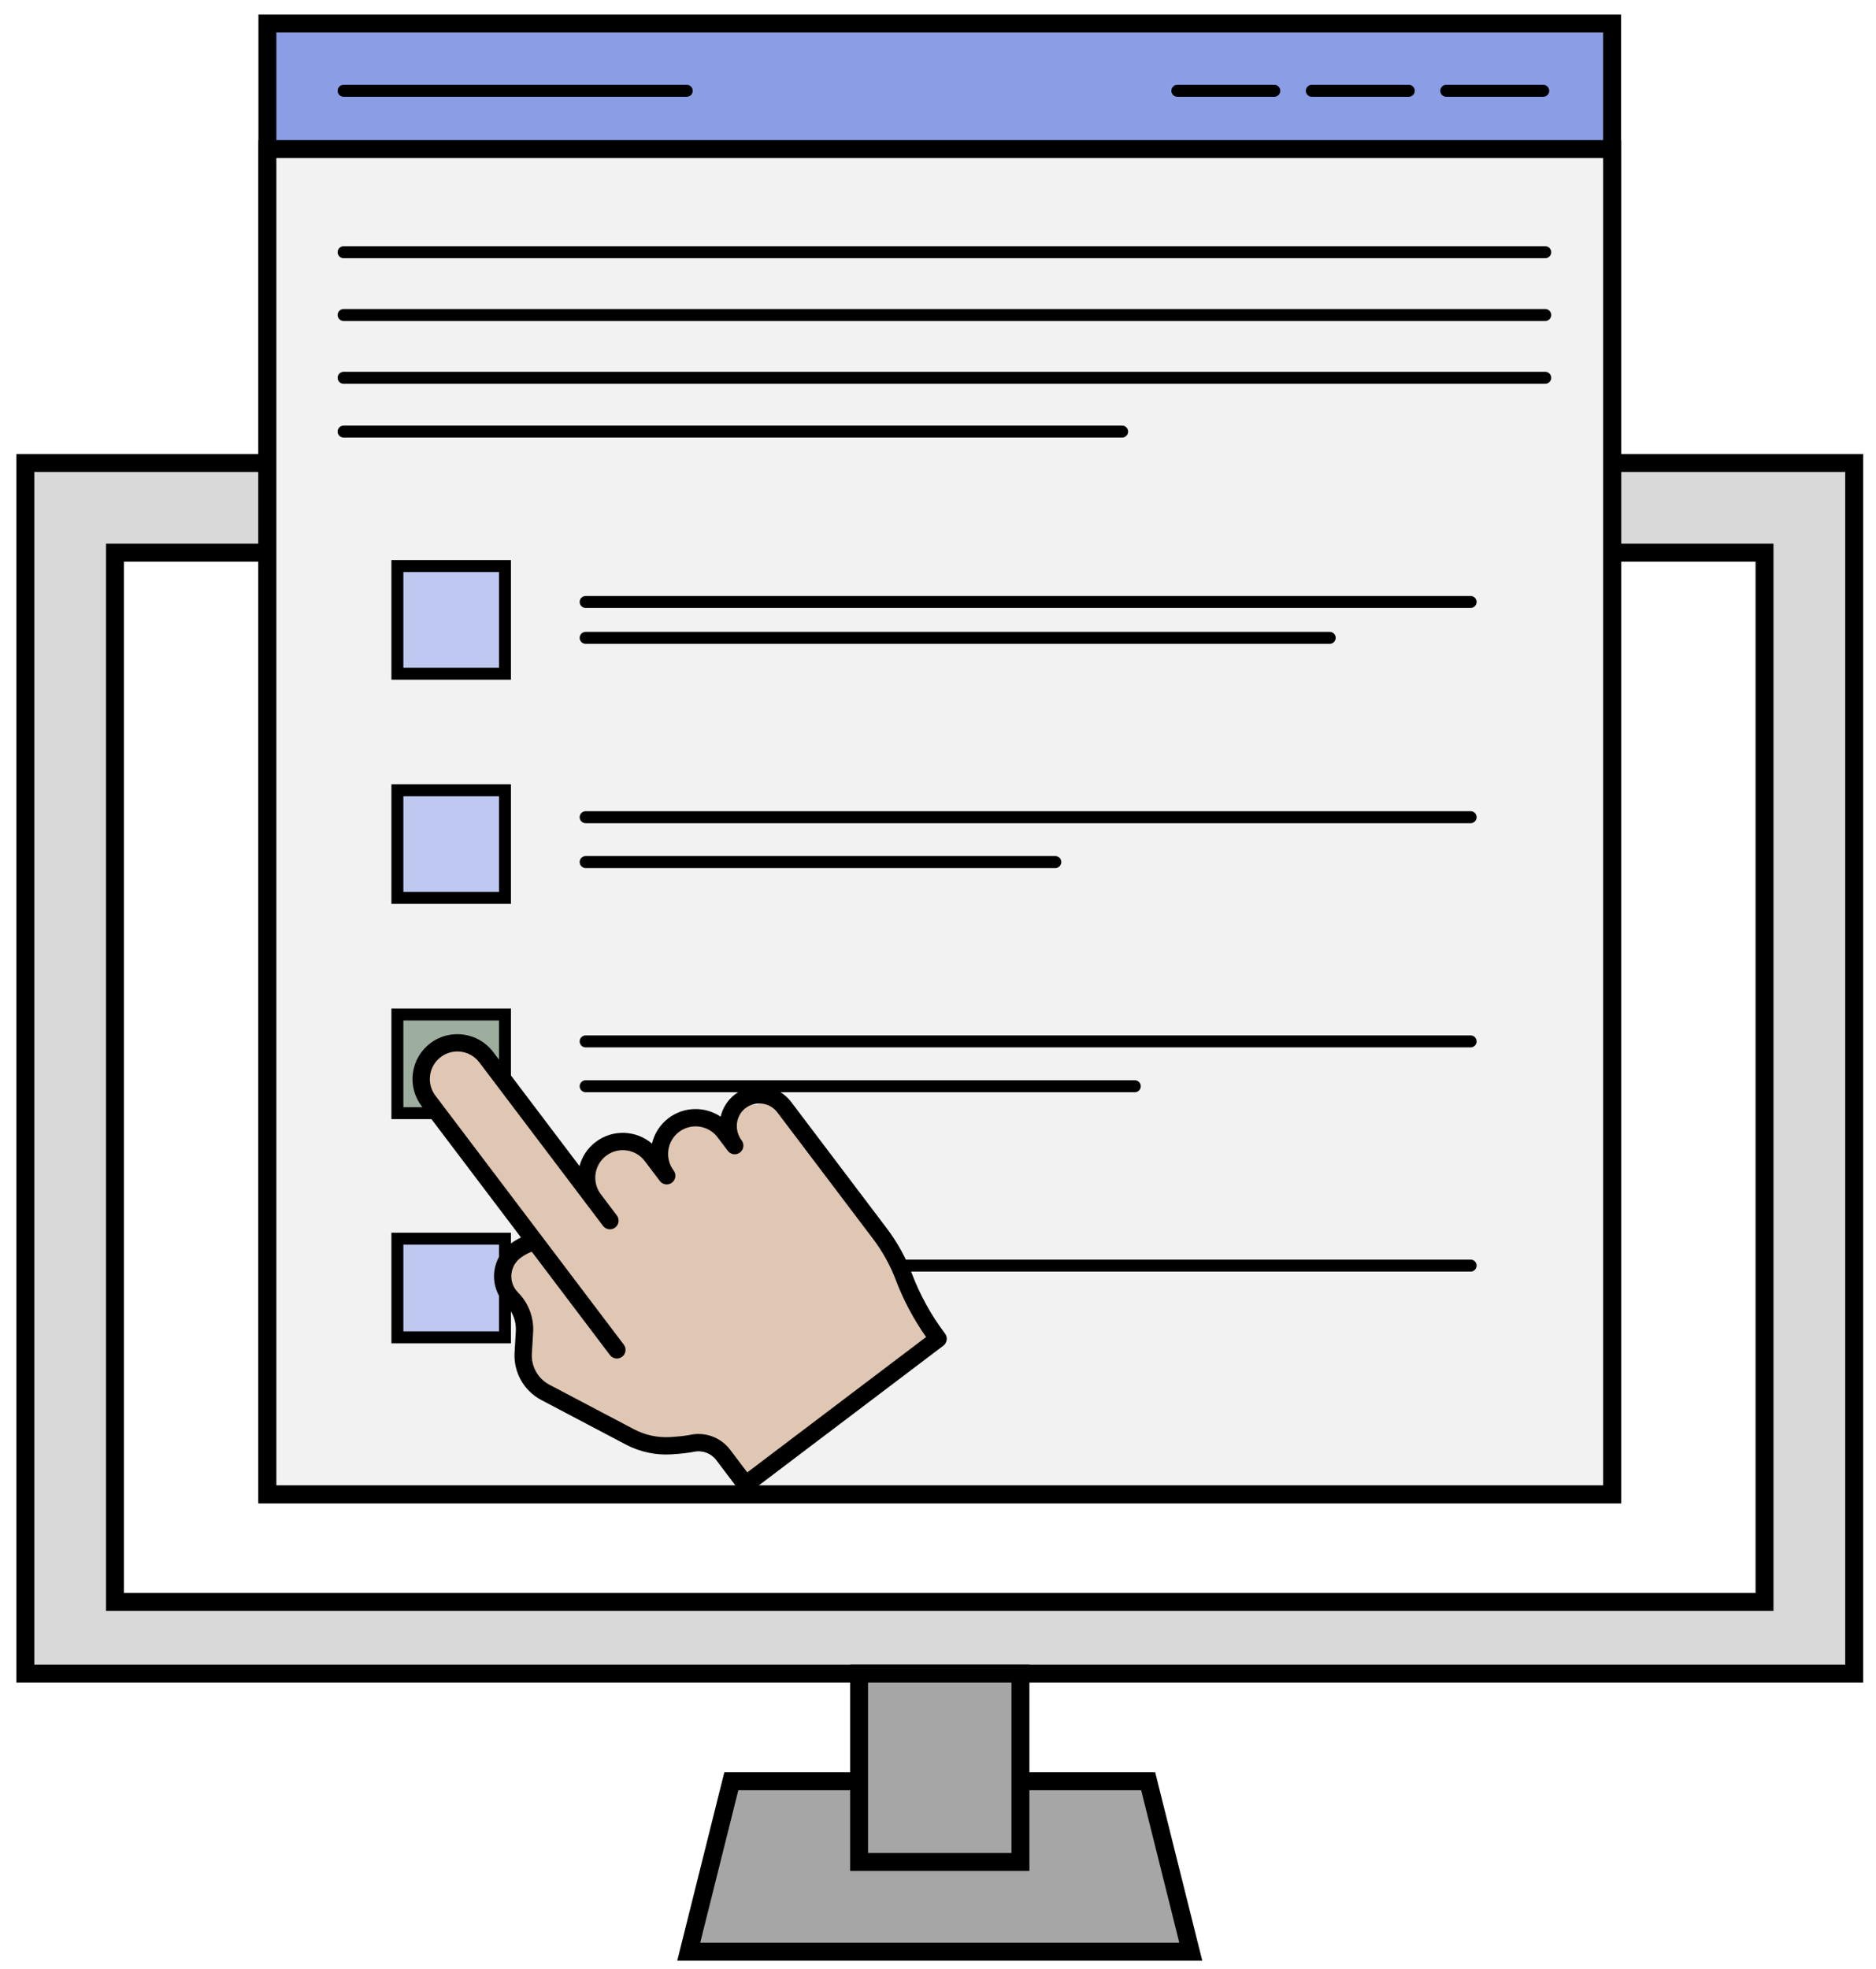
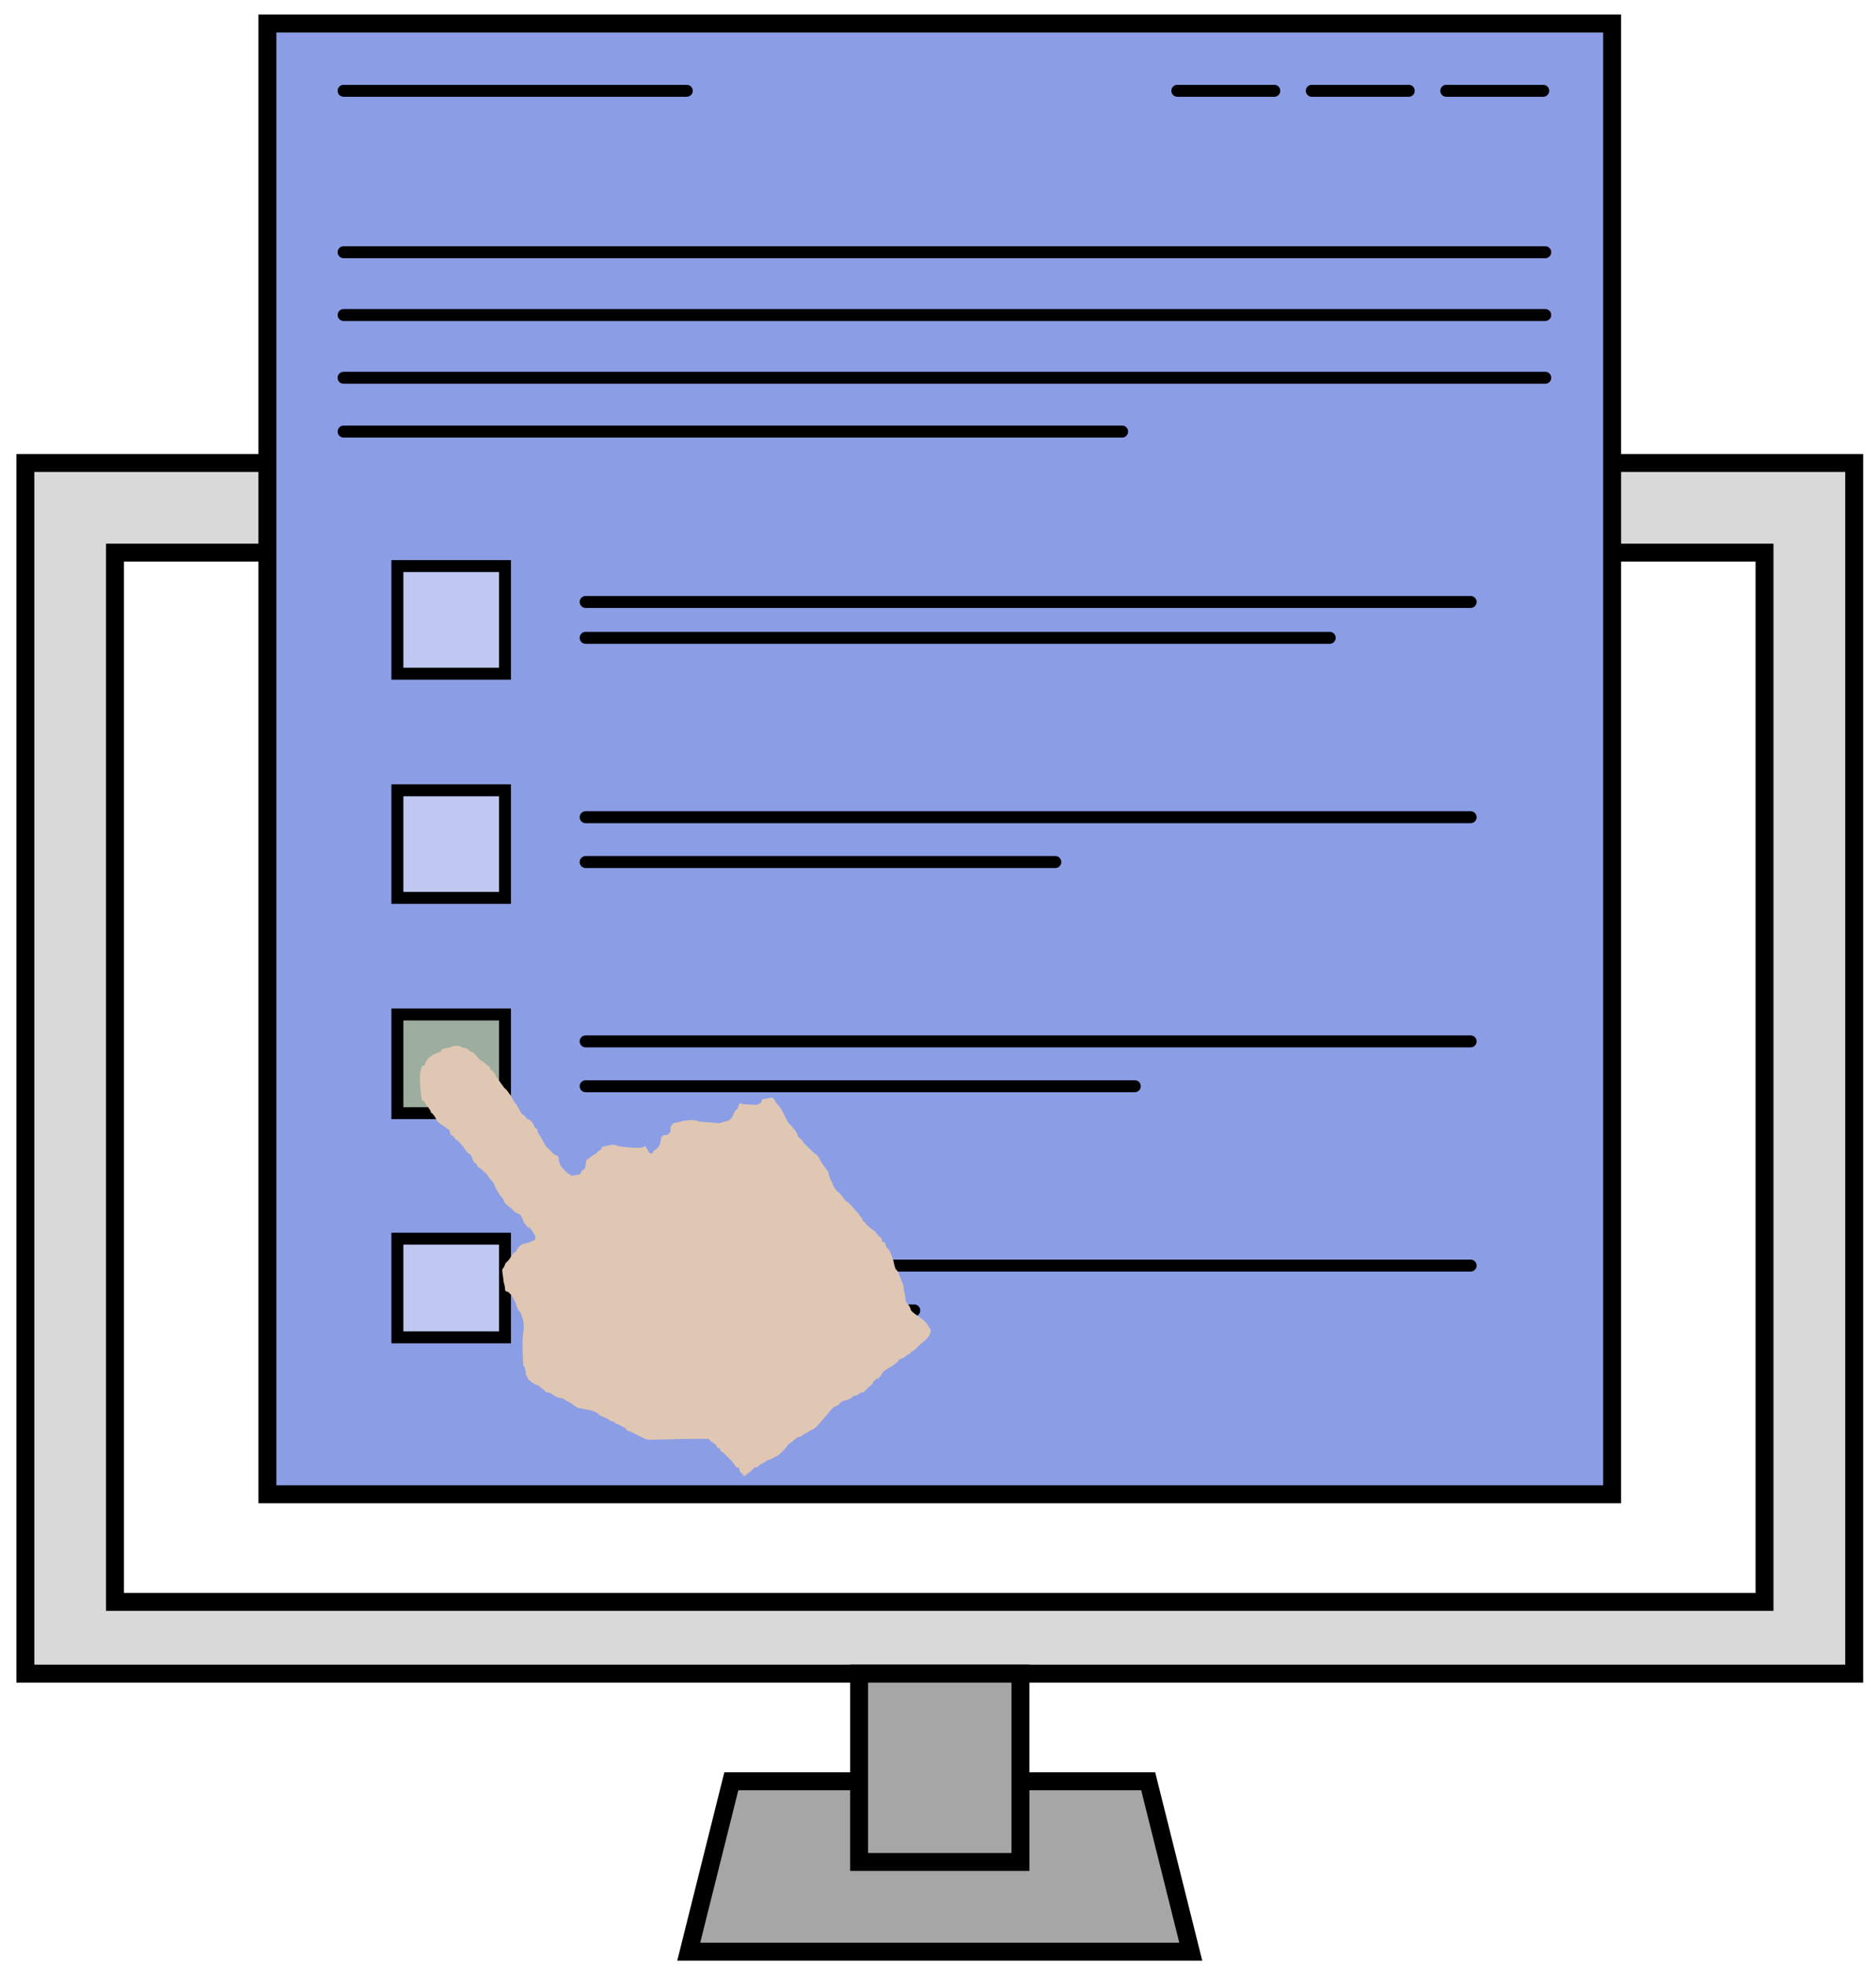
<svg xmlns="http://www.w3.org/2000/svg" xmlns:ns1="http://www.inkscape.org/namespaces/inkscape" xmlns:ns2="http://sodipodi.sourceforge.net/DTD/sodipodi-0.dtd" xmlns:xlink="http://www.w3.org/1999/xlink" width="61mm" height="64mm" viewBox="0 0 61 64" id="svg1" ns1:version="1.4 (86a8ad7, 2024-10-11)" ns2:docname="icon_survey_2.svg">
  <defs id="defs1">
    <clipPath id="clip0">
      <rect x="0" y="0" width="615290" height="593395" id="rect1" />
    </clipPath>
    <image width="77" height="77" preserveAspectRatio="none" id="img1" />
    <clipPath id="clip2">
      <rect x="0" y="0" width="593395" height="593395" id="rect2" />
    </clipPath>
    <clipPath id="clip0-4">
-       <path d="m 123.419,244.243 8.647,-62.466 62.466,8.648 -8.648,62.466 z" fill-rule="evenodd" clip-rule="evenodd" id="path1" />
-     </clipPath>
+       </clipPath>
    <clipPath id="clip1">
      <path d="m 123.419,244.243 8.647,-62.466 62.466,8.648 -8.648,62.466 z" fill-rule="evenodd" clip-rule="evenodd" id="path2-3" />
    </clipPath>
    <clipPath id="clip2-1">
      <path d="m 123.419,244.243 8.647,-62.466 62.466,8.648 -8.648,62.466 z" fill-rule="evenodd" clip-rule="evenodd" id="path3" />
    </clipPath>
  </defs>
  <g ns1:label="Layer 1" ns1:groupmode="layer" id="layer1">
    <g transform="matrix(0.265,0,0,0.265,-2.853,-17.404)" id="g2">
      <g transform="translate(440.783,202.778)" id="g27">
        <path d="m 161,293 4.75,-19 h 46.5 l 4.75,19 z" stroke="#000000" stroke-width="2" stroke-miterlimit="8" fill="#a6a6a6" fill-rule="evenodd" id="path2" />
        <rect x="87" y="127" width="204" height="135" stroke="#000000" stroke-width="2" stroke-miterlimit="8" fill="#d9d9d9" id="rect3" />
        <rect x="97" y="137" width="184" height="117" stroke="#000000" stroke-width="2" stroke-miterlimit="8" fill="#ffffff" id="rect4" />
        <rect x="180" y="262" width="18" height="21" stroke="#000000" stroke-width="2" stroke-miterlimit="8" fill="#a6a6a6" id="rect5" />
-         <rect x="114" y="78" width="150" height="164" stroke="#000000" stroke-width="2" stroke-miterlimit="8" fill="#8b9de5" id="rect6" />
        <rect x="114" y="92" width="150" height="150" stroke="#000000" stroke-width="2" stroke-miterlimit="8" fill="#f2f2f2" id="rect7" />
        <path d="m 122.5,85.5 38.28,1e-4" stroke="#000000" stroke-width="1.333" stroke-linecap="round" stroke-miterlimit="8" fill="none" fill-rule="evenodd" id="path7" />
        <path d="m 245.5,85.5 10.817,1e-4" stroke="#000000" stroke-width="1.333" stroke-linecap="round" stroke-miterlimit="8" fill="none" fill-rule="evenodd" id="path8" />
-         <path d="m 230.5,85.5 10.817,1e-4" stroke="#000000" stroke-width="1.333" stroke-linecap="round" stroke-miterlimit="8" fill="none" fill-rule="evenodd" id="path9" />
        <path d="m 215.5,85.5 10.817,1e-4" stroke="#000000" stroke-width="1.333" stroke-linecap="round" stroke-miterlimit="8" fill="none" fill-rule="evenodd" id="path10" />
        <rect x="128.5" y="138.5" width="12" height="12" stroke="#000000" stroke-width="1.333" stroke-miterlimit="8" fill="#bec8f0" id="rect10" />
        <rect x="128.5" y="163.5" width="12" height="12" stroke="#000000" stroke-width="1.333" stroke-miterlimit="8" fill="#bec8f0" id="rect11" />
        <rect x="128.5" y="188.5" width="12" height="11" stroke="#000000" stroke-width="1.333" stroke-miterlimit="8" fill="#9dad9e" id="rect12" />
        <rect x="128.5" y="213.5" width="12" height="11" stroke="#000000" stroke-width="1.333" stroke-miterlimit="8" fill="#bec8f0" id="rect13" />
        <path d="M 122.5,103.5 H 256.541" stroke="#000000" stroke-width="1.333" stroke-linecap="round" stroke-miterlimit="8" fill="none" fill-rule="evenodd" id="path13" />
        <path d="M 122.5,110.5 H 256.541" stroke="#000000" stroke-width="1.333" stroke-linecap="round" stroke-miterlimit="8" fill="none" fill-rule="evenodd" id="path14" />
-         <path d="M 122.5,117.5 H 256.541" stroke="#000000" stroke-width="1.333" stroke-linecap="round" stroke-miterlimit="8" fill="none" fill-rule="evenodd" id="path15" />
        <path d="m 122.5,123.5 h 86.845" stroke="#000000" stroke-width="1.333" stroke-linecap="round" stroke-miterlimit="8" fill="none" fill-rule="evenodd" id="path16" />
        <path d="m 149.5,142.5 h 98.719" stroke="#000000" stroke-width="1.333" stroke-linecap="round" stroke-miterlimit="8" fill="none" fill-rule="evenodd" id="path17" />
        <path d="m 149.5,146.5 h 82.998" stroke="#000000" stroke-width="1.333" stroke-linecap="round" stroke-miterlimit="8" fill="none" fill-rule="evenodd" id="path18" />
        <path d="m 149.5,166.5 h 98.719" stroke="#000000" stroke-width="1.333" stroke-linecap="round" stroke-miterlimit="8" fill="none" fill-rule="evenodd" id="path19" />
        <path d="m 149.5,171.5 h 52.392" stroke="#000000" stroke-width="1.333" stroke-linecap="round" stroke-miterlimit="8" fill="none" fill-rule="evenodd" id="path20" />
        <path d="m 149.5,191.5 h 98.719" stroke="#000000" stroke-width="1.333" stroke-linecap="round" stroke-miterlimit="8" fill="none" fill-rule="evenodd" id="path21" />
        <path d="m 149.5,196.5 h 61.256" stroke="#000000" stroke-width="1.333" stroke-linecap="round" stroke-miterlimit="8" fill="none" fill-rule="evenodd" id="path22" />
        <path d="m 149.5,216.5 h 98.719" stroke="#000000" stroke-width="1.333" stroke-linecap="round" stroke-miterlimit="8" fill="none" fill-rule="evenodd" id="path23" />
        <path d="m 149.5,221.5 h 36.657" stroke="#000000" stroke-width="1.333" stroke-linecap="round" stroke-miterlimit="8" fill="none" fill-rule="evenodd" id="path24" />
        <path d="m 134.544,218.477 c -0.196,-0.393 -0.08,0.036 0.192,-0.828 0.034,-0.106 0.01,-0.221 0.035,-0.329 0.04,-0.17 0.105,-0.333 0.158,-0.499 -0.161,-0.965 -0.148,-0.309 1.896,-1.237 0.118,-0.053 0.253,-0.056 0.374,-0.1 1.035,-0.378 0.472,-0.243 1.327,-0.514 0.497,-0.157 0.288,-0.04 0.83,-0.244 1.477,-0.557 0.211,-0.142 1.244,-0.469 0.139,-0.007 0.289,0.037 0.417,-0.02 1.05,-0.466 0.566,-0.618 0.259,-1.691 -0.117,-0.281 -0.227,-0.565 -0.351,-0.842 -0.589,-1.317 -1.121,-2.343 -1.785,-3.68 -1.923,-3.605 -3.871,-7.197 -5.768,-10.815 -0.226,-0.43 -0.146,-1.031 -0.155,-1.466 -0.002,-0.137 -0.119,-0.324 -0.008,-0.409 l 0.453,-0.349 c 0.039,-0.125 0.09,-0.247 0.118,-0.374 0.259,-1.19 -1.071,0.219 2.227,-1.417 0.14,0.061 0.29,0.106 0.421,0.184 0.167,0.1 0.329,0.359 0.469,0.469 1.392,1.093 0.252,0.07 0.89,0.653 2.431,4.063 1.211,2.874 2.758,4.288 0.461,0.783 0.853,1.61 1.383,2.349 0.094,0.132 -0.065,-0.325 -0.052,-0.489 0.01,-0.129 0.047,-0.263 0.118,-0.374 0.069,-0.108 0.191,-0.173 0.287,-0.26 0.938,-0.44 1.837,-0.978 2.814,-1.322 0.148,-0.052 0.295,0.099 0.421,0.185 0.237,0.16 0.47,0.507 0.764,0.618 0.104,0.039 0.223,0.039 0.335,0.025 0.225,-0.029 0.444,-0.101 0.665,-0.155 0.125,-0.031 0.249,-0.07 0.374,-0.1 0.096,-0.022 0.197,-0.023 0.291,-0.055 0.781,-0.262 1.875,-0.847 2.484,-1.142 0.949,0.071 0.46,0.136 1.456,-0.275 0.196,0.032 0.39,0.07 0.587,0.095 0.11,0.014 0.231,-0.014 0.334,0.025 0.129,0.048 0.231,0.146 0.339,0.229 0.076,0.059 0.121,0.233 0.213,0.195 1.042,-0.433 2.012,-1.025 3.018,-1.537 0.705,-0.133 -0.217,0.01 0.752,0.005 0.167,-0.001 0.333,-0.043 0.5,-0.065 0.126,0.035 0.246,0.104 0.378,0.105 0.128,0.001 0.249,-0.126 0.374,-0.1 0.218,0.045 0.59,0.299 0.59,0.299 0.996,1.767 1.954,3.555 2.987,5.3 0.279,0.472 0.646,0.887 0.945,1.346 l 0.646,0.993 c 0.017,0.163 0.041,0.325 0.052,0.488 0.009,0.136 -0.015,0.275 0.008,0.409 0.025,0.153 0.1,0.293 0.134,0.444 0.259,1.146 -0.096,0.006 0.272,1.092 0.319,0.653 0.646,1.303 0.957,1.96 0.183,0.383 0.392,0.757 0.525,1.161 0.034,0.104 -0.032,0.219 -0.036,0.329 -0.005,0.137 0.006,0.273 0.008,0.409 0.242,0.799 0.089,0.084 0.064,1.102 -0.005,0.217 0.146,0.548 0.181,0.728 0.032,0.161 0.043,0.325 0.052,0.489 0.014,0.272 -0.05,0.555 0.016,0.818 0.03,0.121 0.066,0.241 0.091,0.364 0.112,0.566 0.076,0.634 0.233,1.217 0.047,0.178 0.126,0.346 0.177,0.523 0.069,0.241 0.116,0.487 0.181,0.728 0.041,0.15 0.115,0.29 0.134,0.444 0.013,0.096 -0.105,0.754 -0.109,0.783 -0.016,0.109 -0.002,0.223 -0.036,0.329 -0.172,0.548 -0.18,0.263 -0.361,0.713 -0.066,0.162 -0.118,0.33 -0.158,0.499 -0.025,0.108 0.01,0.227 -0.035,0.329 -0.039,0.09 -0.129,0.15 -0.204,0.215 -0.487,0.413 -0.979,0.821 -1.48,1.217 -0.473,0.373 -1.281,0.86 -1.731,1.147 l -0.988,0.743 c -0.126,0.098 -0.228,0.23 -0.37,0.304 -1.777,0.934 -3.584,1.81 -5.376,2.714 -0.287,0.091 -0.563,0.221 -0.874,0.165 -0.717,-0.13 0.213,-0.31 -0.751,-0.005 -0.411,-0.113 -0.541,-0.092 -0.843,-0.369 -0.114,-0.104 -0.164,-0.277 -0.299,-0.354 -0.34,-0.193 -0.792,-0.193 -1.095,-0.438 -0.127,-0.103 -0.235,-0.235 -0.382,-0.309 -0.154,-0.079 -0.34,-0.081 -0.504,-0.14 -0.104,-0.038 -0.198,-0.097 -0.295,-0.149 -0.255,-0.136 -0.549,-0.221 -0.76,-0.414 -0.071,-0.065 -0.145,-0.127 -0.213,-0.195 -0.088,-0.088 -0.148,-0.209 -0.256,-0.274 -0.111,-0.066 -0.255,-0.06 -0.378,-0.104 -0.437,-0.159 -0.716,-0.343 -1.098,-0.644 -0.099,-0.077 -0.161,-0.193 -0.256,-0.274 -0.426,-0.36 -0.234,-0.083 -0.552,-0.423 -0.388,-0.416 -0.169,-0.304 -0.638,-0.584 -0.221,-0.132 -0.633,-0.295 -0.842,-0.369 -0.123,-0.043 -0.26,-0.049 -0.378,-0.104 -0.554,-0.258 -0.106,-0.273 -0.63,-0.175 -0.31,-0.085 -0.521,-0.179 -0.839,-0.164 -0.098,0.005 -0.194,0.037 -0.291,0.055 -1.515,-0.42 0.629,0.147 -0.712,-0.13 -0.214,-0.044 -0.424,-0.105 -0.63,-0.174 -0.816,-0.273 -0.256,-0.198 -0.882,-0.244 -0.099,-0.05 -0.19,-0.115 -0.295,-0.15 -0.289,-0.096 -0.6,-0.131 -0.882,-0.244 -0.183,-0.073 -0.353,-0.181 -0.548,-0.219 -0.096,-0.019 -0.193,0.05 -0.291,0.055 -0.112,0.005 -0.222,-0.031 -0.335,-0.025 -0.098,0.005 -0.193,0.04 -0.291,0.055 -0.166,0.025 -0.334,0.038 -0.5,0.065 -0.195,0.031 -0.582,0.109 -0.582,0.109 -0.112,-0.008 -0.224,-0.013 -0.335,-0.024 -0.987,-0.105 -0.006,-0.026 -0.795,-0.085 -0.66,-0.334 0.06,-0.047 -0.587,-0.095 -0.541,-0.04 -1.171,-1.137 -1.366,-1.53 z" fill="#dfc7b3" fill-rule="evenodd" id="path25" />
        <g clip-path="url(#clip0)" transform="matrix(-5.01179e-5,-9.2252e-5,9.2252e-5,-5.01179e-5,135.315,251.671)" id="g26">
          <g clip-path="url(#clip2)" transform="scale(1.037,1)" id="g25">
            <use width="100%" height="100%" xlink:href="#img1" transform="scale(7706.43)" id="use25" />
          </g>
        </g>
      </g>
      <g transform="matrix(1.1,0,0,1.1,-81.824,-17.238)" id="g30">
        <path d="m 161,293 4.75,-19 h 46.5 l 4.75,19 z" stroke="#000000" stroke-width="2" stroke-miterlimit="8" fill="#a6a6a6" fill-rule="evenodd" id="path4" />
        <rect x="87" y="127" width="204" height="135" stroke="#000000" stroke-width="2" stroke-miterlimit="8" fill="#d9d9d9" id="rect4-2" />
        <rect x="97" y="137" width="184" height="117" stroke="#000000" stroke-width="2" stroke-miterlimit="8" fill="#ffffff" id="rect5-3" />
        <rect x="180" y="262" width="18" height="21" stroke="#000000" stroke-width="2" stroke-miterlimit="8" fill="#a6a6a6" id="rect6-3" />
        <rect x="114" y="78" width="150" height="164" stroke="#000000" stroke-width="2" stroke-miterlimit="8" fill="#8b9de5" id="rect7-4" />
-         <rect x="114" y="92" width="150" height="150" stroke="#000000" stroke-width="2" stroke-miterlimit="8" fill="#f2f2f2" id="rect8" />
        <path d="m 122.5,85.5 38.28,1e-4" stroke="#000000" stroke-width="1.333" stroke-linecap="round" stroke-miterlimit="8" fill="none" fill-rule="evenodd" id="path8-1" />
        <path d="m 245.5,85.5 10.817,1e-4" stroke="#000000" stroke-width="1.333" stroke-linecap="round" stroke-miterlimit="8" fill="none" fill-rule="evenodd" id="path9-1" />
        <path d="m 230.5,85.5 10.817,1e-4" stroke="#000000" stroke-width="1.333" stroke-linecap="round" stroke-miterlimit="8" fill="none" fill-rule="evenodd" id="path10-3" />
        <path d="m 215.5,85.5 10.817,1e-4" stroke="#000000" stroke-width="1.333" stroke-linecap="round" stroke-miterlimit="8" fill="none" fill-rule="evenodd" id="path11" />
        <rect x="128.5" y="138.5" width="12" height="12" stroke="#000000" stroke-width="1.333" stroke-miterlimit="8" fill="#bec8f0" id="rect11-8" />
        <rect x="128.5" y="163.5" width="12" height="12" stroke="#000000" stroke-width="1.333" stroke-miterlimit="8" fill="#bec8f0" id="rect12-7" />
        <rect x="128.5" y="188.5" width="12" height="11" stroke="#000000" stroke-width="1.333" stroke-miterlimit="8" fill="#9dad9e" id="rect13-4" />
        <rect x="128.5" y="213.5" width="12" height="11" stroke="#000000" stroke-width="1.333" stroke-miterlimit="8" fill="#bec8f0" id="rect14" />
        <path d="M 122.5,103.5 H 256.541" stroke="#000000" stroke-width="1.333" stroke-linecap="round" stroke-miterlimit="8" fill="none" fill-rule="evenodd" id="path14-2" />
        <path d="M 122.5,110.5 H 256.541" stroke="#000000" stroke-width="1.333" stroke-linecap="round" stroke-miterlimit="8" fill="none" fill-rule="evenodd" id="path15-7" />
        <path d="M 122.5,117.5 H 256.541" stroke="#000000" stroke-width="1.333" stroke-linecap="round" stroke-miterlimit="8" fill="none" fill-rule="evenodd" id="path16-7" />
        <path d="m 122.5,123.5 h 86.845" stroke="#000000" stroke-width="1.333" stroke-linecap="round" stroke-miterlimit="8" fill="none" fill-rule="evenodd" id="path17-9" />
        <path d="m 149.5,142.5 h 98.719" stroke="#000000" stroke-width="1.333" stroke-linecap="round" stroke-miterlimit="8" fill="none" fill-rule="evenodd" id="path18-3" />
        <path d="m 149.5,146.5 h 82.998" stroke="#000000" stroke-width="1.333" stroke-linecap="round" stroke-miterlimit="8" fill="none" fill-rule="evenodd" id="path19-1" />
        <path d="m 149.5,166.5 h 98.719" stroke="#000000" stroke-width="1.333" stroke-linecap="round" stroke-miterlimit="8" fill="none" fill-rule="evenodd" id="path20-9" />
        <path d="m 149.5,171.5 h 52.392" stroke="#000000" stroke-width="1.333" stroke-linecap="round" stroke-miterlimit="8" fill="none" fill-rule="evenodd" id="path21-8" />
        <path d="m 149.5,191.5 h 98.719" stroke="#000000" stroke-width="1.333" stroke-linecap="round" stroke-miterlimit="8" fill="none" fill-rule="evenodd" id="path22-6" />
        <path d="m 149.5,196.5 h 61.256" stroke="#000000" stroke-width="1.333" stroke-linecap="round" stroke-miterlimit="8" fill="none" fill-rule="evenodd" id="path23-5" />
        <path d="m 149.5,216.5 h 98.719" stroke="#000000" stroke-width="1.333" stroke-linecap="round" stroke-miterlimit="8" fill="none" fill-rule="evenodd" id="path24-0" />
        <path d="m 149.5,221.5 h 36.657" stroke="#000000" stroke-width="1.333" stroke-linecap="round" stroke-miterlimit="8" fill="none" fill-rule="evenodd" id="path25-2" />
        <path d="m 131.184,197.78 c 0.121,0.576 -0.03,-0.101 0.541,0.798 0.08,0.125 0.184,0.235 0.271,0.355 0.063,0.087 0.12,0.177 0.18,0.266 0.199,0.587 -0.075,-0.091 0.451,0.621 0.143,0.193 0.207,0.436 0.361,0.621 0.162,0.194 0.501,0.377 0.721,0.532 0.782,0.549 -0.005,0.026 0.632,0.443 0.03,0.148 0.009,0.316 0.09,0.444 0.08,0.125 0.254,0.161 0.361,0.266 0.076,0.075 0.103,0.191 0.18,0.266 0.136,0.134 0.32,0.216 0.451,0.355 0.232,0.247 0.422,0.531 0.631,0.798 0.092,0.117 0.146,0.273 0.271,0.355 l 0.27,0.177 c 0.06,0.089 0.132,0.171 0.181,0.266 0.102,0.202 0.143,0.434 0.27,0.621 0.06,0.089 0.181,0.119 0.271,0.178 0.06,0.118 0.094,0.253 0.18,0.354 0.069,0.082 0.188,0.108 0.271,0.178 0.765,0.645 0.01,0.125 0.631,0.532 0.12,0.177 0.231,0.362 0.361,0.532 0.14,0.185 0.324,0.338 0.451,0.532 0.086,0.135 0.114,0.298 0.18,0.444 0.189,0.419 0.137,0.27 0.361,0.621 0.373,0.588 0.119,0.295 0.541,0.709 0.06,0.148 0.094,0.309 0.18,0.444 0.096,0.15 0.8,0.7 0.812,0.709 0.095,0.084 0.172,0.186 0.27,0.267 0.191,0.156 0.411,0.246 0.631,0.354 0.061,0.089 0.132,0.171 0.181,0.266 0.273,0.537 0.074,0.452 0.541,0.976 0.802,0.901 -0.306,-0.668 0.541,0.444 0.105,0.138 0.178,0.297 0.271,0.443 0.057,0.091 0.12,0.178 0.18,0.266 -0.03,0.148 -0.005,0.318 -0.09,0.444 -0.053,0.077 -0.183,0.052 -0.271,0.088 -0.123,0.052 -0.233,0.136 -0.36,0.178 -0.236,0.077 -0.722,0.177 -0.722,0.177 -0.12,0.089 -0.254,0.162 -0.361,0.266 -0.106,0.105 -0.183,0.235 -0.27,0.355 -0.063,0.087 -0.104,0.191 -0.181,0.266 -0.076,0.076 -0.18,0.118 -0.27,0.178 -0.027,0.044 -0.358,0.603 -0.451,0.709 -0.111,0.127 -0.241,0.237 -0.361,0.355 -0.06,0.148 -0.108,0.301 -0.18,0.443 -0.049,0.096 -0.172,0.16 -0.181,0.266 -0.023,0.297 0.055,0.592 0.091,0.887 0.131,1.097 0.025,0.212 0.18,0.976 0.036,0.177 0,0.376 0.09,0.532 0.047,0.082 0.181,0.059 0.271,0.089 0.12,0.118 0.256,0.223 0.361,0.355 0.108,0.137 0.369,0.611 0.45,0.798 0.128,0.293 0.167,0.632 0.361,0.887 l 0.271,0.355 c 0.06,0.177 0.125,0.353 0.18,0.532 0.286,0.938 0.055,1.261 0,2.661 0.03,0.857 0.011,1.718 0.09,2.572 0.012,0.132 0.148,0.227 0.181,0.355 0.269,1.06 -0.119,0.402 0.27,0.976 0.03,0.088 0.028,0.195 0.09,0.266 0.05,0.057 0.565,0.455 0.722,0.532 0.145,0.071 0.3,0.118 0.451,0.177 0.789,0.777 -0.212,-0.173 0.541,0.444 0.098,0.08 0.156,0.21 0.27,0.266 0.137,0.067 0.301,0.059 0.451,0.089 0.165,0.108 0.65,0.458 0.902,0.532 0.175,0.052 0.361,0.059 0.541,0.089 0.181,0.118 0.355,0.245 0.541,0.354 0.115,0.068 0.247,0.108 0.361,0.178 0.291,0.179 0.477,0.412 0.812,0.532 0.171,0.061 0.361,0.053 0.541,0.089 0.121,0.024 0.239,0.064 0.36,0.088 0.18,0.036 0.361,0.06 0.541,0.089 0.151,0.059 0.31,0.1 0.451,0.177 1.36,0.744 -0.77,-0.245 0.812,0.533 0.145,0.071 0.309,0.1 0.451,0.177 0.753,0.411 -0.027,0.171 0.721,0.355 0.71,0.523 -0.015,0.037 0.812,0.443 0.699,0.344 -0.139,0.043 0.541,0.266 0.294,0.434 0.044,0.174 0.631,0.444 0.427,0.196 0.842,0.414 1.263,0.621 0.12,0.059 0.23,0.145 0.361,0.177 l 0.36,0.089 c 2.225,-0.03 4.45,-0.146 6.674,-0.089 0.127,0.003 0.17,0.189 0.27,0.266 0.171,0.131 0.541,0.355 0.541,0.355 0.061,0.118 0.086,0.261 0.181,0.355 0.067,0.066 0.203,0.022 0.27,0.089 0.068,0.066 0.031,0.193 0.091,0.266 0.067,0.083 0.19,0.106 0.27,0.177 0.221,0.196 0.421,0.414 0.631,0.621 0.121,0.118 0.259,0.221 0.361,0.355 0.09,0.118 0.183,0.234 0.271,0.355 0.063,0.086 0.097,0.197 0.18,0.266 0.103,0.084 0.24,0.118 0.361,0.177 0.03,0.118 0.028,0.249 0.09,0.355 0.063,0.109 0.189,0.17 0.27,0.266 0.07,0.082 0.121,0.177 0.181,0.266 0.3,-0.237 0.629,-0.442 0.902,-0.71 0.09,-0.088 0.159,-0.203 0.27,-0.266 0.108,-0.06 0.241,-0.059 0.361,-0.088 0.441,-0.434 0.077,-0.132 0.631,-0.444 0.453,-0.254 0.086,-0.125 0.631,-0.355 0.088,-0.036 0.186,-0.047 0.271,-0.088 0.852,-0.419 0.111,-0.155 0.721,-0.355 0.241,-0.237 0.492,-0.463 0.722,-0.71 0.436,-0.468 0.089,-0.239 0.541,-0.621 0.114,-0.096 0.243,-0.173 0.361,-0.266 0.675,-0.531 0.293,-0.382 0.902,-0.532 0.689,-0.509 0.028,-0.054 0.721,-0.443 0.094,-0.053 0.176,-0.125 0.271,-0.178 0.485,-0.273 0.406,-0.106 0.901,-0.621 0.382,-0.395 0.724,-0.826 1.083,-1.241 0.008,-0.011 0.569,-0.705 0.721,-0.799 0.137,-0.084 0.301,-0.118 0.451,-0.177 0.15,-0.148 0.271,-0.331 0.451,-0.444 0.16,-0.1 0.36,-0.118 0.541,-0.177 l 0.27,-0.089 c 0.645,-0.422 0.331,-0.303 0.902,-0.443 0.121,-0.089 0.227,-0.2 0.361,-0.266 0.111,-0.055 0.26,-0.017 0.361,-0.089 0.24,-0.172 0.393,-0.445 0.631,-0.621 l 0.361,-0.266 c 0.03,-0.089 0.023,-0.2 0.09,-0.266 1.138,-1.119 -0.094,0.43 0.721,-0.532 0.358,-0.422 0.071,-0.431 0.812,-0.887 0.24,-0.148 0.5,-0.269 0.721,-0.444 0.151,-0.118 0.315,-0.221 0.451,-0.355 0.077,-0.075 0.093,-0.204 0.181,-0.266 0.131,-0.092 0.309,-0.1 0.451,-0.177 0.131,-0.072 0.233,-0.188 0.36,-0.266 0.114,-0.07 0.241,-0.118 0.361,-0.178 0.395,-0.583 -0.103,0.07 0.631,-0.532 0.229,-0.187 0.411,-0.424 0.632,-0.621 0.111,-0.099 0.246,-0.169 0.36,-0.266 0.264,-0.222 0.327,-0.34 0.541,-0.621 0.06,-0.177 0.197,-0.345 0.181,-0.532 -0.017,-0.197 -0.173,-0.359 -0.271,-0.532 -0.164,-0.29 -0.475,-0.625 -0.721,-0.798 -0.174,-0.123 -0.886,-0.606 -1.082,-0.798 -0.259,-0.255 -0.124,-0.244 -0.271,-0.533 -0.066,-0.129 -0.39,-0.54 -0.451,-0.621 -0.03,-0.266 -0.045,-0.534 -0.09,-0.798 -0.016,-0.092 -0.073,-0.174 -0.09,-0.266 -0.044,-0.234 -0.024,-0.48 -0.09,-0.71 -0.115,-0.396 -0.319,-0.762 -0.451,-1.153 -0.03,-0.088 -0.043,-0.185 -0.091,-0.266 -0.348,-0.6 -0.234,-0.09 -0.45,-0.798 -0.044,-0.144 -0.049,-0.298 -0.091,-0.443 -0.11,-0.379 -0.301,-0.977 -0.541,-1.331 -0.07,-0.104 -0.18,-0.177 -0.27,-0.266 -0.06,-0.177 -0.07,-0.38 -0.181,-0.532 -0.055,-0.076 -0.211,-0.016 -0.27,-0.089 -0.078,-0.095 -0.019,-0.255 -0.09,-0.355 -0.147,-0.205 -0.4,-0.323 -0.541,-0.532 -0.06,-0.089 -0.104,-0.191 -0.181,-0.266 -0.076,-0.075 -0.185,-0.112 -0.27,-0.177 -0.186,-0.142 -0.375,-0.281 -0.541,-0.444 -0.672,-0.66 0.096,-0.114 -0.542,-0.532 -0.146,-0.432 -0.019,-0.151 -0.36,-0.621 -0.063,-0.087 -0.111,-0.184 -0.181,-0.266 -0.081,-0.096 -0.186,-0.172 -0.27,-0.266 -0.127,-0.143 -0.232,-0.303 -0.361,-0.444 -0.386,-0.421 -0.402,-0.407 -0.812,-0.709 -0.196,-0.29 -0.273,-0.42 -0.541,-0.71 -0.171,-0.185 -0.409,-0.317 -0.541,-0.532 l -0.27,-0.444 c -0.239,-0.938 0.085,0.167 -0.271,-0.62 -0.077,-0.171 -0.125,-0.353 -0.18,-0.533 -0.036,-0.116 -0.035,-0.245 -0.09,-0.354 -0.067,-0.133 -0.185,-0.234 -0.271,-0.355 -0.185,-0.263 -0.364,-0.53 -0.541,-0.798 -0.154,-0.235 -0.229,-0.536 -0.451,-0.71 -0.683,-0.538 -0.315,-0.221 -1.082,-0.976 -0.12,-0.118 -0.266,-0.215 -0.361,-0.354 -0.298,-0.441 -0.103,-0.191 -0.631,-0.71 -0.229,-0.563 -0.162,-0.5 -0.631,-1.064 -0.348,-0.419 -0.324,-0.223 -0.541,-0.621 -0.399,-0.728 -0.497,-1.092 -0.992,-1.774 -0.099,-0.136 -0.241,-0.237 -0.361,-0.355 -0.03,-0.089 -0.038,-0.188 -0.09,-0.266 -0.293,-0.432 -0.358,-0.254 -0.902,-0.178 -0.18,0.06 -0.481,0 -0.541,0.178 -0.146,0.429 -0.009,0.218 -0.541,0.532 -0.541,-0.03 -1.084,-0.038 -1.624,-0.089 -0.094,-0.009 -0.182,-0.123 -0.27,-0.088 -0.101,0.039 -0.12,0.177 -0.18,0.266 -0.182,0.714 0.066,-0.003 -0.451,0.709 -0.056,0.076 -0.048,0.183 -0.091,0.266 -0.078,0.155 -0.155,0.314 -0.27,0.444 -0.275,0.309 -0.368,0.255 -0.722,0.355 -0.905,0.254 0.497,-0.1 -0.631,0.177 l -0.992,-0.089 c -0.39,-0.032 -0.783,-0.041 -1.172,-0.088 -0.094,-0.012 -0.178,-0.069 -0.271,-0.089 -0.178,-0.039 -0.36,-0.059 -0.541,-0.089 -0.33,0.03 -0.663,0.043 -0.992,0.089 -0.094,0.013 -0.178,0.066 -0.27,0.089 -0.149,0.036 -0.302,0.056 -0.451,0.088 -0.121,0.027 -0.241,0.059 -0.361,0.089 -0.09,0.089 -0.207,0.157 -0.271,0.266 -0.236,0.407 0.126,0.55 -0.36,0.976 -0.137,0.119 -0.361,0.059 -0.541,0.089 -0.511,0.669 -0.09,-0.001 -0.361,0.975 -0.075,0.271 -0.239,0.448 -0.451,0.621 -0.083,0.068 -0.18,0.118 -0.271,0.178 -0.06,0.088 -0.073,0.248 -0.18,0.266 -0.345,0.056 -0.436,-0.353 -0.541,-0.533 -0.054,-0.092 -0.12,-0.177 -0.18,-0.266 -0.211,0.059 -0.413,0.169 -0.632,0.178 -0.784,0.031 -1.568,-0.082 -2.344,-0.178 -0.113,-0.037 -0.538,-0.184 -0.632,-0.177 -0.286,0.02 -0.902,0.177 -1.262,0.266 -0.03,0.089 -0.031,0.193 -0.09,0.266 -0.068,0.083 -0.188,0.109 -0.271,0.178 -0.098,0.08 -0.168,0.19 -0.27,0.266 -0.141,0.103 -0.311,0.162 -0.451,0.266 -0.731,0.539 0.228,0.02 -0.632,0.443 -0.03,0.207 -0.052,0.415 -0.09,0.621 -0.022,0.12 -0.018,0.256 -0.09,0.355 -0.087,0.12 -0.24,0.177 -0.361,0.266 -0.06,0.118 -0.077,0.27 -0.18,0.355 -0.095,0.078 -0.239,0.065 -0.361,0.088 -0.179,0.036 -0.361,0.06 -0.541,0.089 -0.15,-0.089 -0.319,-0.152 -0.451,-0.266 -1.074,-0.924 0.387,0.076 -0.541,-0.532 -0.12,-0.178 -0.308,-0.325 -0.361,-0.532 -0.03,-0.119 -0.063,-0.236 -0.09,-0.355 -0.033,-0.147 0.002,-0.323 -0.09,-0.444 -0.105,-0.138 -0.315,-0.157 -0.451,-0.266 -0.197,-0.159 -0.361,-0.354 -0.541,-0.532 -0.12,-0.118 -0.276,-0.209 -0.361,-0.355 -0.12,-0.207 -0.244,-0.411 -0.36,-0.621 -0.065,-0.116 -0.112,-0.241 -0.181,-0.354 -0.111,-0.183 -0.361,-0.533 -0.361,-0.533 -0.198,-0.978 0.1,-0.055 -0.36,-0.62 -0.06,-0.073 -0.038,-0.189 -0.09,-0.267 -0.376,-0.554 -0.334,-0.474 -0.812,-0.709 -0.06,-0.089 -0.104,-0.191 -0.18,-0.266 -0.107,-0.105 -0.272,-0.147 -0.361,-0.266 -0.247,-0.332 -0.381,-0.736 -0.631,-1.065 -0.091,-0.118 -0.194,-0.228 -0.271,-0.354 -0.104,-0.171 -0.167,-0.363 -0.27,-0.533 -0.078,-0.126 -0.184,-0.234 -0.271,-0.354 -0.063,-0.087 -0.11,-0.186 -0.18,-0.267 -0.111,-0.127 -0.256,-0.223 -0.361,-0.354 -0.227,-0.284 -0.418,-0.594 -0.631,-0.887 -0.088,-0.121 -0.271,-0.355 -0.271,-0.355 -0.03,-0.089 -0.032,-0.192 -0.09,-0.266 -0.157,-0.198 -0.541,-0.532 -0.541,-0.532 -0.03,-0.089 -0.031,-0.193 -0.09,-0.266 -0.068,-0.084 -0.188,-0.11 -0.271,-0.178 -0.098,-0.08 -0.173,-0.186 -0.27,-0.266 -0.307,-0.252 -0.307,-0.124 -0.632,-0.443 -0.196,-0.193 -0.335,-0.439 -0.541,-0.621 -0.1,-0.089 -0.249,-0.104 -0.361,-0.178 -0.733,-0.481 -0.132,-0.292 -0.901,-0.443 -0.151,-0.059 -0.29,-0.166 -0.451,-0.178 -0.785,-0.055 -0.596,0.058 -1.082,0.178 -0.149,0.036 -0.302,0.056 -0.451,0.088 -0.121,0.027 -0.241,0.06 -0.361,0.089 -0.03,0.089 -0.023,0.2 -0.09,0.266 -0.068,0.066 -0.183,0.052 -0.271,0.089 -0.779,0.328 0.003,0.058 -0.631,0.266 -0.338,0.266 -0.516,0.345 -0.722,0.71 -0.318,0.564 0.034,0.373 -0.45,0.532 -0.024,0.069 -0.263,0.728 -0.271,0.887 -0.024,0.443 0.06,2.084 0.18,2.661 z" fill="#dfc7b3" fill-rule="evenodd" id="path26" />
        <g clip-path="url(#clip0-4)" id="g29">
          <g clip-path="url(#clip1)" id="g28">
            <g clip-path="url(#clip2-1)" id="g27-8">
              <path d="m 164.557,199.892 c -1.724,-1.156 -4.065,-1.158 -5.811,0.164 -0.964,0.73 -1.59,1.744 -1.848,2.839 -1.747,-1.495 -4.365,-1.631 -6.272,-0.187 -0.923,0.698 -1.535,1.656 -1.812,2.696 l -9.633,-12.729 c -1.664,-2.199 -4.809,-2.635 -7.008,-0.97 -1.065,0.806 -1.754,1.979 -1.938,3.303 -0.184,1.325 0.16,2.641 0.966,3.707 l 11.087,14.649 c -0.431,0.202 -0.84,0.45 -1.227,0.743 -1.976,1.496 -2.369,4.318 -0.876,6.292 0.122,0.161 0.258,0.317 0.405,0.464 0.778,0.781 1.186,1.86 1.122,2.961 l -0.14,2.373 c -0.131,2.193 1.042,4.272 2.987,5.294 l 9.429,4.965 c 1.561,0.822 3.316,1.2 5.074,1.092 1.075,-0.066 1.92,-0.163 2.512,-0.288 0.463,-0.098 0.942,-0.062 1.387,0.105 0.442,0.164 0.827,0.451 1.112,0.828 l 2.5,3.303 c 0.322,0.425 0.927,0.509 1.353,0.187 L 189.4,225.431 c 0.425,-0.322 0.509,-0.927 0.187,-1.353 -1.536,-2.03 -2.775,-4.267 -3.68,-6.647 -0.693,-1.821 -1.641,-3.533 -2.817,-5.087 l -10.661,-14.088 c -0.72,-0.951 -1.766,-1.564 -2.947,-1.728 -1.207,-0.166 -2.4,0.156 -3.36,0.906 -0.813,0.635 -1.341,1.511 -1.565,2.458 z m 6.332,-0.47 10.661,14.087 c 1.066,1.408 1.924,2.959 2.552,4.609 0.856,2.251 1.99,4.381 3.375,6.346 l -19.947,15.096 -1.917,-2.533 c -0.507,-0.671 -1.192,-1.18 -1.978,-1.472 -0.786,-0.294 -1.637,-0.358 -2.461,-0.185 -0.493,0.104 -1.264,0.191 -2.231,0.25 -1.404,0.086 -2.807,-0.216 -4.056,-0.873 l -9.429,-4.965 c -1.275,-0.671 -2.044,-2.033 -1.958,-3.471 l 0.14,-2.374 c 0.097,-1.65 -0.516,-3.267 -1.682,-4.438 -0.085,-0.085 -0.163,-0.175 -0.233,-0.266 -0.851,-1.125 -0.625,-2.733 0.502,-3.586 0.39,-0.296 0.813,-0.528 1.263,-0.694 l 8.724,11.528 c 0.322,0.425 0.928,0.509 1.353,0.187 0.425,-0.322 0.509,-0.928 0.187,-1.353 l -21.013,-27.766 c -0.495,-0.654 -0.706,-1.463 -0.593,-2.275 0.113,-0.813 0.536,-1.534 1.19,-2.029 1.351,-1.022 3.281,-0.755 4.303,0.596 l 13.798,18.232 c 0.322,0.425 0.927,0.509 1.353,0.187 0.425,-0.322 0.509,-0.927 0.187,-1.353 l -1.793,-2.369 c -1.011,-1.35 -0.741,-3.271 0.606,-4.29 1.35,-1.022 3.281,-0.755 4.303,0.596 l 1.681,2.221 c 0.322,0.425 0.928,0.509 1.353,0.187 0.425,-0.322 0.509,-0.927 0.187,-1.353 -1.022,-1.35 -0.755,-3.281 0.596,-4.303 1.351,-1.022 3.281,-0.755 4.303,0.596 l 1.146,1.512 c 0.322,0.426 0.927,0.509 1.352,0.187 0.426,-0.321 0.51,-0.927 0.188,-1.352 -0.855,-1.13 -0.671,-2.738 0.411,-3.583 0.544,-0.426 1.222,-0.608 1.906,-0.514 0.67,0.092 1.263,0.44 1.671,0.98 z" id="path27" />
            </g>
          </g>
        </g>
      </g>
    </g>
  </g>
</svg>